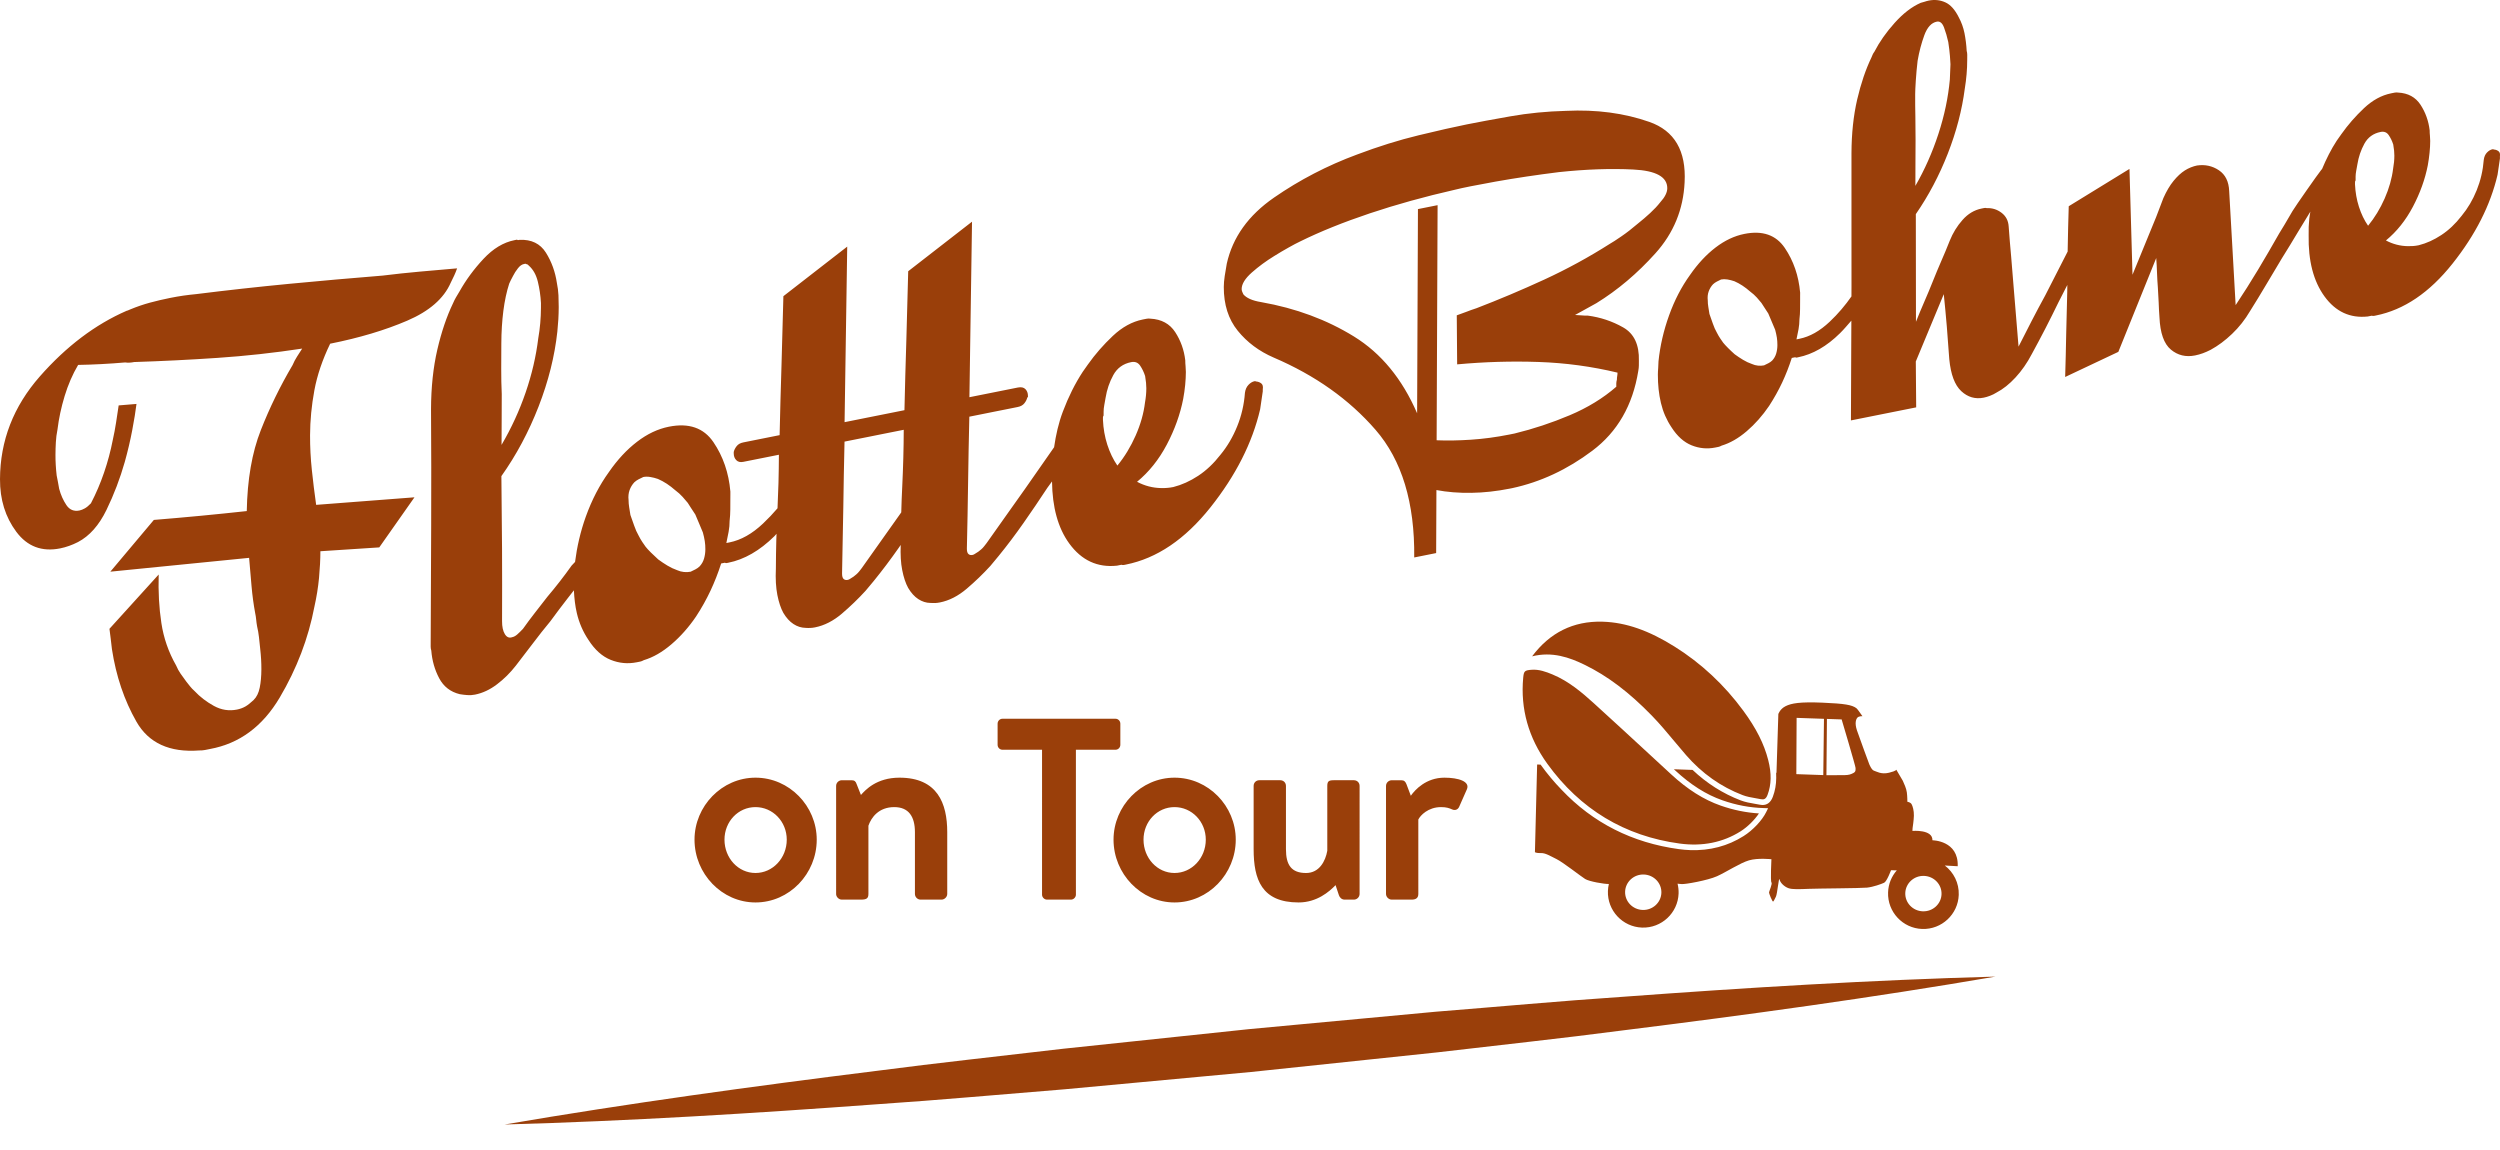
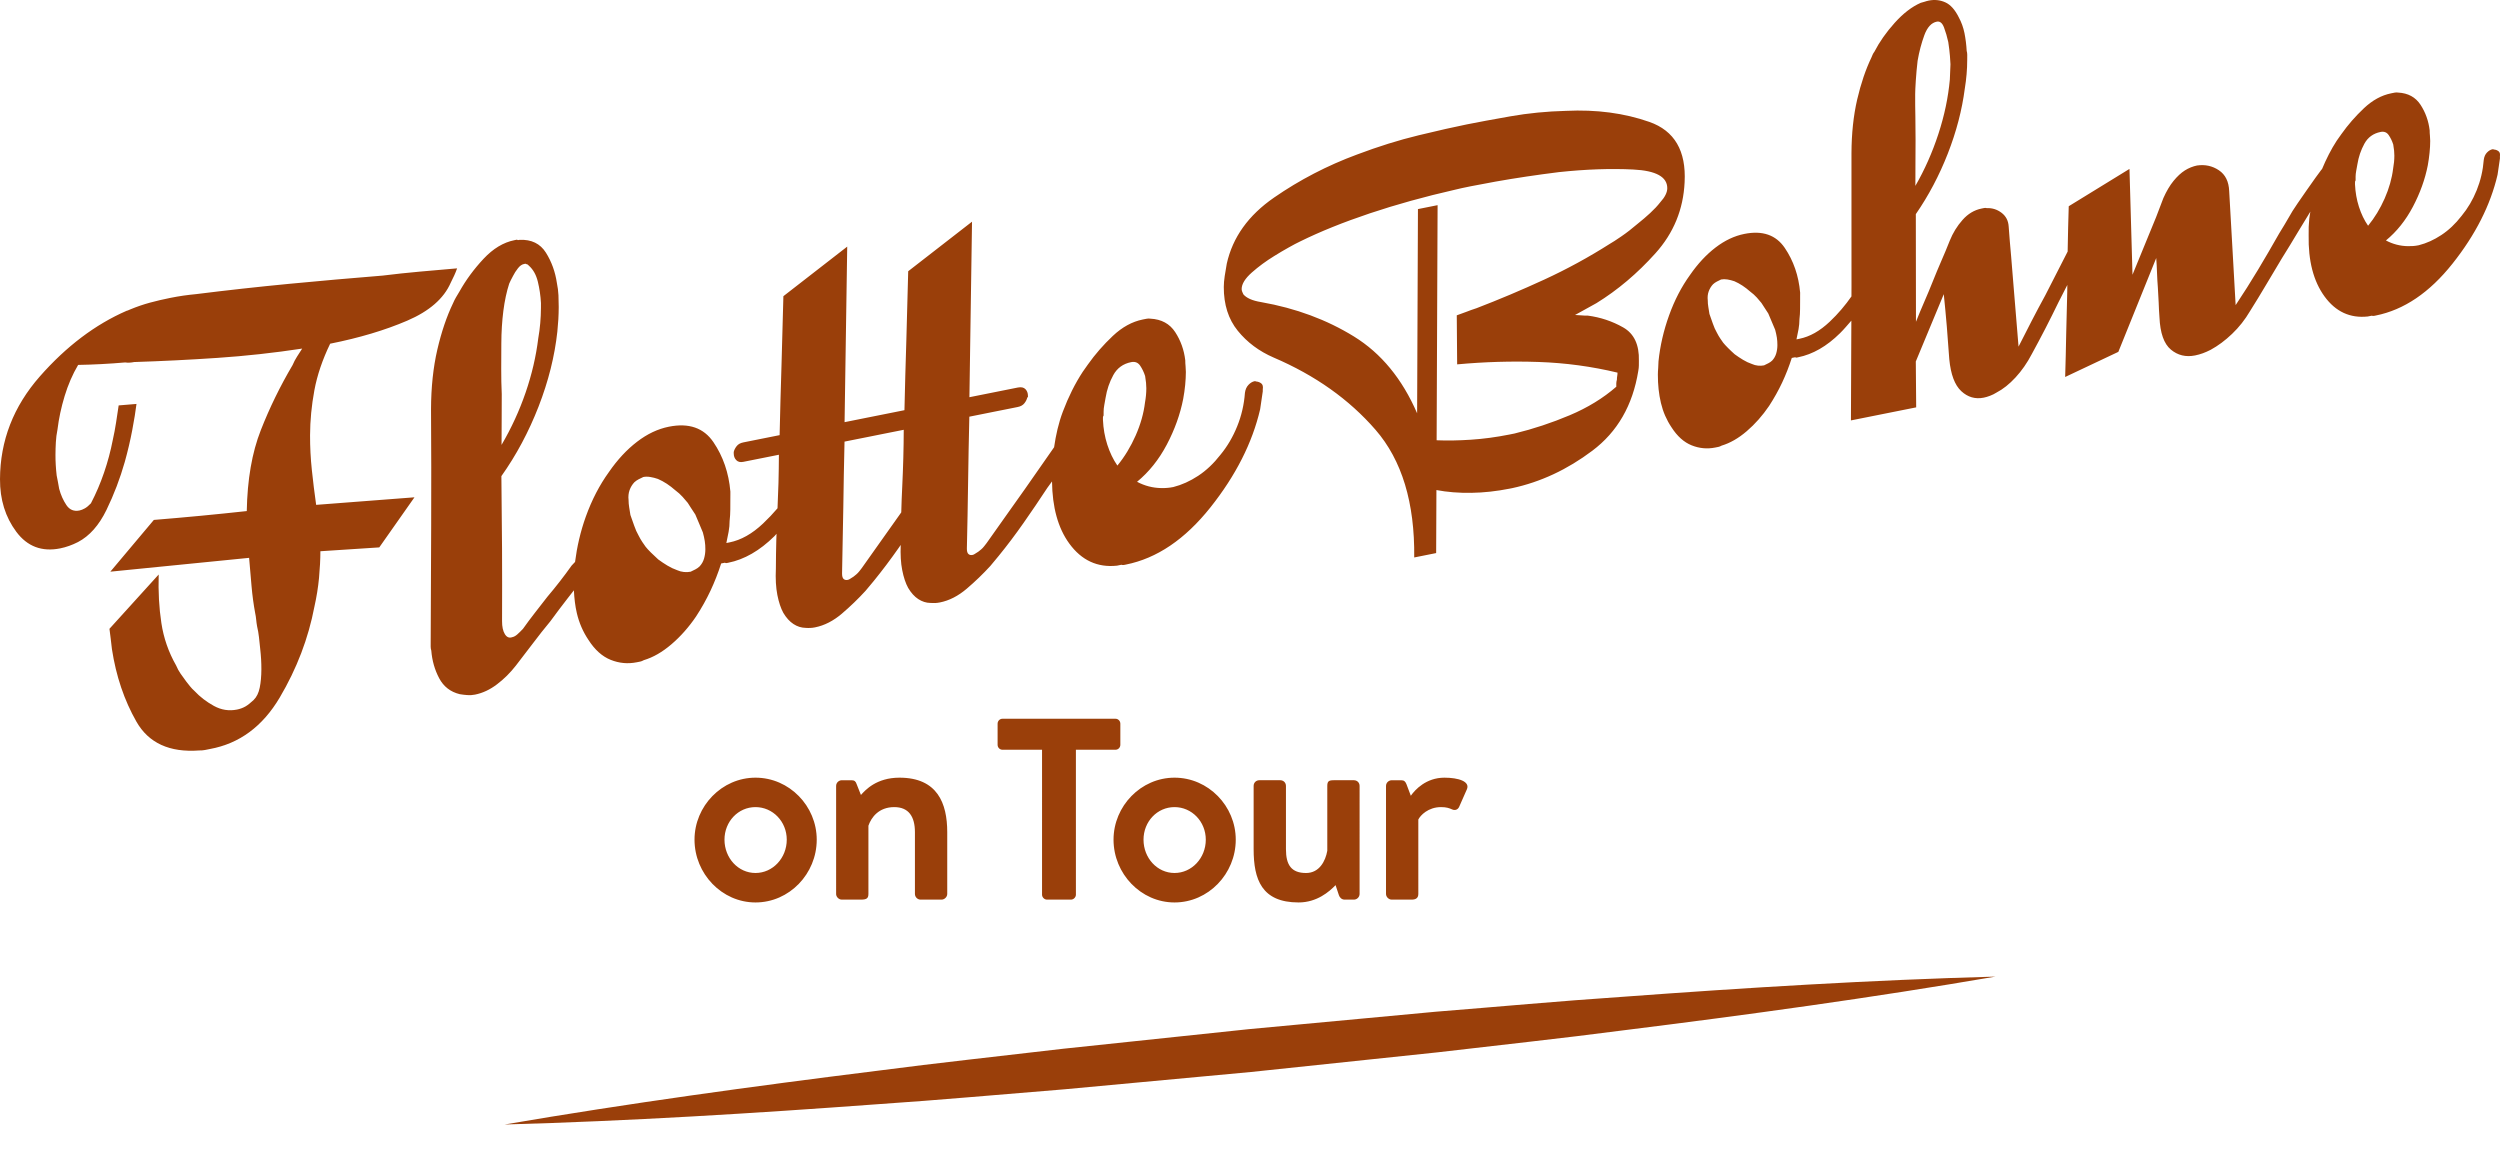
<svg xmlns="http://www.w3.org/2000/svg" version="1.2" baseProfile="tiny" id="Ebene_1" x="0px" y="0px" width="283.46px" height="130.39px" viewBox="0 0 283.46 130.39" xml:space="preserve">
  <g>
    <g>
      <path fill="#9A3F0A" d="M183.921,113.026c-7.052,0.473-14.098,1.127-21.146,1.689l-21.137,1.971l-21.125,2.229    c-7.037,0.831-14.078,1.581-21.113,2.503c-14.075,1.755-28.142,3.68-42.189,6.083c14.125-0.391,28.232-1.262,42.334-2.303    c7.052-0.472,14.098-1.123,21.146-1.688l21.136-1.962l21.126-2.225c7.039-0.832,14.082-1.574,21.115-2.5    c14.073-1.754,28.14-3.68,42.189-6.092C212.13,111.118,198.023,111.985,183.921,113.026" />
      <path fill="#9A3F0A" d="M51.5,31.239c0.121-0.26,0.229-0.529,0.328-0.812c-1.395,0.12-2.803,0.244-4.222,0.37    c-1.42,0.127-2.827,0.278-4.222,0.451c-3.513,0.283-7.036,0.594-10.574,0.932c-3.536,0.34-7.063,0.729-10.574,1.169    c-0.482,0.045-0.964,0.102-1.444,0.17c-0.48,0.07-0.986,0.157-1.516,0.264c-0.771,0.154-1.529,0.332-2.274,0.533    c-0.747,0.204-1.482,0.455-2.205,0.755c-0.046,0.009-0.106,0.036-0.18,0.075c-0.073,0.042-0.157,0.072-0.253,0.091    c-3.567,1.552-6.848,4.033-9.844,7.439C1.524,46.083,0.017,49.968,0,54.329c-0.011,2.312,0.607,4.301,1.85,5.968    c1.244,1.667,2.9,2.294,4.971,1.881c0.336-0.067,0.675-0.162,1.011-0.282c0.336-0.118,0.676-0.265,1.012-0.437    c1.301-0.681,2.377-1.894,3.226-3.637c0.85-1.747,1.541-3.563,2.08-5.456c0.34-1.223,0.622-2.421,0.844-3.595    c0.222-1.172,0.382-2.163,0.481-2.971l-2.021,0.168c-0.101,0.649-0.197,1.299-0.295,1.95c-0.1,0.649-0.223,1.303-0.371,1.963    c-0.245,1.257-0.574,2.49-0.989,3.701c-0.414,1.212-0.909,2.375-1.491,3.488c-0.243,0.259-0.474,0.449-0.688,0.57    c-0.219,0.123-0.423,0.204-0.614,0.243c-0.628,0.124-1.119-0.08-1.477-0.612c-0.357-0.53-0.633-1.146-0.821-1.844    c-0.049-0.253-0.097-0.518-0.143-0.797c-0.047-0.28-0.095-0.521-0.141-0.722c-0.047-0.408-0.082-0.81-0.104-1.198    c-0.023-0.391-0.033-0.768-0.031-1.136c0.002-0.473,0.015-0.947,0.043-1.426c0.024-0.478,0.087-0.962,0.186-1.453    c0.15-1.239,0.418-2.498,0.809-3.786c0.391-1.284,0.899-2.462,1.531-3.533c0.866-0.015,1.743-0.046,2.632-0.093    c0.891-0.046,1.793-0.109,2.706-0.188c0.145,0.024,0.302,0.033,0.471,0.024c0.167-0.006,0.349-0.029,0.541-0.069    c3.127-0.099,6.277-0.256,9.451-0.471c3.178-0.214,6.378-0.564,9.602-1.054c-0.194,0.304-0.388,0.605-0.58,0.904    c-0.194,0.302-0.364,0.624-0.509,0.968c-1.405,2.382-2.607,4.839-3.601,7.375c-0.998,2.537-1.529,5.595-1.593,9.176    c-1.729,0.189-3.477,0.367-5.231,0.535c-1.757,0.167-3.525,0.323-5.304,0.468l-4.933,5.868l15.734-1.568    c0.093,1.083,0.186,2.155,0.276,3.211c0.092,1.059,0.232,2.094,0.421,3.105c0.045,0.201,0.081,0.429,0.104,0.687    c0.024,0.259,0.059,0.515,0.105,0.768c0.096,0.402,0.164,0.807,0.211,1.216c0.046,0.414,0.091,0.85,0.139,1.312    c0.047,0.41,0.081,0.812,0.104,1.201s0.031,0.768,0.031,1.136c-0.003,0.787-0.065,1.483-0.188,2.083    c-0.123,0.604-0.354,1.07-0.691,1.398c-0.144,0.135-0.302,0.271-0.47,0.41c-0.171,0.14-0.328,0.249-0.472,0.33    c-0.145,0.082-0.301,0.152-0.468,0.213c-0.171,0.059-0.327,0.103-0.472,0.131c-0.914,0.184-1.793,0.045-2.631-0.418    c-0.84-0.463-1.573-1.025-2.192-1.688c-0.194-0.172-0.36-0.348-0.505-0.529c-0.142-0.182-0.285-0.363-0.431-0.545    c-0.238-0.318-0.455-0.617-0.645-0.895c-0.192-0.275-0.359-0.584-0.502-0.924c-0.86-1.508-1.418-3.114-1.674-4.823    c-0.26-1.704-0.359-3.536-0.303-5.491l-5.582,6.157c0.048,0.356,0.093,0.728,0.141,1.112c0.045,0.385,0.093,0.782,0.14,1.193    c0.468,3.057,1.395,5.799,2.778,8.225c1.386,2.428,3.763,3.514,7.13,3.262c0.24,0.004,0.458-0.014,0.649-0.053    s0.386-0.076,0.577-0.115c3.322-0.612,5.95-2.553,7.89-5.828c1.937-3.275,3.249-6.713,3.936-10.316    c0.246-1.098,0.42-2.182,0.521-3.252c0.099-1.069,0.152-2.077,0.155-3.023l6.676-0.436l3.991-5.679l-11.148,0.856    c-0.188-1.328-0.351-2.647-0.488-3.957c-0.139-1.312-0.206-2.625-0.202-3.937c0.008-1.681,0.169-3.38,0.489-5.099    c0.32-1.718,0.919-3.476,1.79-5.28c3.322-0.664,6.234-1.534,8.742-2.613c2.506-1.077,4.146-2.508,4.924-4.292    C51.246,31.777,51.378,31.5,51.5,31.239 M128.765,49.383c-0.56,1.266-1.248,2.403-2.071,3.406    c-0.477-0.691-0.858-1.48-1.143-2.369c-0.286-0.889-0.452-1.827-0.494-2.815c0-0.104,0-0.199,0-0.277    c0.001-0.079,0.023-0.148,0.073-0.211c0-0.104,0.001-0.197,0.001-0.275c0-0.079,0.002-0.145,0.002-0.197    c0-0.209,0.025-0.449,0.076-0.725c0.047-0.271,0.098-0.543,0.146-0.817c0.148-0.922,0.44-1.779,0.877-2.577    c0.435-0.794,1.11-1.284,2.026-1.466c0.433-0.087,0.767,0.043,1.009,0.388c0.236,0.347,0.428,0.742,0.571,1.185    c0.045,0.254,0.08,0.51,0.105,0.768c0.022,0.259,0.034,0.465,0.032,0.623c0,0.264-0.013,0.528-0.038,0.795    c-0.025,0.269-0.063,0.537-0.111,0.811C129.678,46.866,129.322,48.119,128.765,49.383 M102.47,48.732    c-0.003,1.052-0.02,2.118-0.049,3.198c-0.029,1.083-0.069,2.155-0.12,3.214c-0.051,0.974-0.085,1.958-0.112,2.948    c-0.04,0.057-0.079,0.112-0.118,0.17c-0.728,1.037-1.451,2.061-2.178,3.072c-0.726,1.01-1.451,2.034-2.177,3.072    c-0.048,0.062-0.098,0.126-0.144,0.188c-0.052,0.062-0.1,0.125-0.147,0.187c-0.096,0.124-0.206,0.237-0.326,0.34    c-0.119,0.104-0.23,0.191-0.324,0.263c-0.146,0.08-0.267,0.159-0.36,0.229c-0.1,0.072-0.195,0.115-0.291,0.136    c-0.191,0.038-0.347,0.006-0.47-0.103c-0.12-0.108-0.18-0.319-0.177-0.635c0.057-2.478,0.104-4.968,0.141-7.469    c0.033-2.499,0.079-4.989,0.138-7.469c0.435-0.086,0.879-0.175,1.337-0.268c0.456-0.09,0.926-0.184,1.408-0.28    c0.479-0.098,0.948-0.19,1.408-0.283c0.455-0.09,0.902-0.181,1.335-0.266h0.001C101.658,48.895,102.084,48.809,102.47,48.732     M79.976,62.283c-0.001,0.368-0.051,0.72-0.149,1.054c-0.097,0.335-0.267,0.633-0.509,0.889c-0.144,0.135-0.301,0.247-0.468,0.331    c-0.17,0.086-0.353,0.176-0.544,0.266c-0.24,0.049-0.493,0.059-0.757,0.033c-0.267-0.027-0.518-0.094-0.758-0.201    c-0.383-0.135-0.755-0.309-1.116-0.527c-0.358-0.215-0.706-0.449-1.043-0.697c-0.285-0.257-0.561-0.517-0.826-0.78    c-0.263-0.262-0.467-0.482-0.608-0.665c-0.098-0.138-0.216-0.311-0.361-0.519c-0.142-0.208-0.285-0.454-0.429-0.741    c-0.192-0.328-0.356-0.702-0.5-1.12s-0.284-0.821-0.429-1.213c-0.048-0.307-0.093-0.599-0.141-0.878    c-0.046-0.28-0.068-0.551-0.068-0.814c-0.047-0.408-0.009-0.784,0.113-1.125c0.12-0.338,0.303-0.638,0.545-0.896    c0.146-0.133,0.3-0.243,0.47-0.33c0.169-0.085,0.351-0.175,0.542-0.265c0.242-0.049,0.506-0.049,0.795-0.001    s0.576,0.12,0.863,0.22c0.337,0.144,0.672,0.328,1.009,0.546c0.335,0.223,0.646,0.462,0.936,0.718    c0.333,0.249,0.621,0.506,0.86,0.774c0.242,0.268,0.431,0.492,0.577,0.673c0.095,0.138,0.214,0.325,0.356,0.558    c0.144,0.233,0.312,0.488,0.503,0.766c0.144,0.34,0.284,0.678,0.43,1.016c0.142,0.34,0.284,0.678,0.426,1.018    c0.096,0.349,0.167,0.675,0.215,0.98C79.956,61.659,79.98,61.969,79.976,62.283 M56.891,44.691    c-0.044-0.937-0.062-1.89-0.06-2.863c0.003-0.971,0.006-1.93,0.012-2.876c0.004-1.312,0.083-2.549,0.23-3.708    c0.15-1.158,0.372-2.187,0.662-3.084c0.051-0.115,0.11-0.245,0.183-0.391c0.071-0.146,0.158-0.308,0.254-0.485    c0.146-0.292,0.326-0.578,0.547-0.856c0.217-0.281,0.445-0.444,0.687-0.492c0.048-0.009,0.096-0.02,0.144-0.03    c0.048-0.009,0.096,0.009,0.144,0.051c0.048-0.011,0.096,0.007,0.146,0.049c0.045,0.043,0.095,0.087,0.141,0.129    c0.479,0.429,0.814,1.032,1.003,1.808c0.188,0.777,0.307,1.58,0.352,2.411c0,0.106,0,0.196-0.001,0.275c0,0.08,0,0.171,0,0.277    c-0.003,0.578-0.03,1.162-0.081,1.747c-0.05,0.589-0.126,1.155-0.223,1.7c-0.249,2.045-0.727,4.096-1.433,6.152    c-0.706,2.058-1.616,4.036-2.731,5.939c0.007-0.946,0.01-1.903,0.014-2.876C56.882,46.597,56.888,45.637,56.891,44.691     M140.276,48.341c-0.484,1.2-1.114,2.272-1.888,3.213c-0.775,0.996-1.619,1.796-2.535,2.397c-0.916,0.603-1.857,1.028-2.819,1.272    c-0.241,0.048-0.467,0.081-0.686,0.096c-0.219,0.02-0.446,0.026-0.686,0.021c-0.482-0.009-0.949-0.072-1.407-0.191    c-0.457-0.118-0.899-0.293-1.331-0.521c1.35-1.111,2.475-2.516,3.373-4.217c0.895-1.702,1.516-3.427,1.858-5.176    c0.101-0.543,0.174-1.07,0.225-1.581c0.048-0.507,0.076-1,0.079-1.471c0-0.211-0.012-0.433-0.034-0.665    c-0.024-0.23-0.034-0.452-0.033-0.662c-0.139-1.181-0.521-2.245-1.142-3.198c-0.621-0.952-1.558-1.461-2.806-1.527    c-0.146-0.021-0.289-0.019-0.435,0.009c-0.144,0.027-0.289,0.057-0.434,0.085c-1.202,0.241-2.336,0.862-3.397,1.861    c-1.062,1-2.005,2.08-2.828,3.242c-0.099,0.125-0.193,0.263-0.29,0.413c-0.098,0.151-0.195,0.288-0.291,0.412    c-0.871,1.331-1.622,2.833-2.253,4.507c-0.493,1.302-0.797,2.663-0.997,4.05c-0.386,0.552-0.776,1.113-1.155,1.655    c-0.702,1.007-1.416,2.029-2.14,3.066c-0.728,1.037-1.453,2.061-2.18,3.073c-0.726,1.011-1.451,2.037-2.176,3.074    c-0.051,0.061-0.099,0.124-0.145,0.186c-0.05,0.062-0.098,0.125-0.146,0.187c-0.096,0.125-0.206,0.238-0.326,0.341    c-0.121,0.103-0.23,0.191-0.326,0.262c-0.144,0.081-0.264,0.159-0.362,0.229c-0.096,0.072-0.193,0.118-0.287,0.136    c-0.194,0.039-0.351,0.006-0.47-0.102c-0.12-0.107-0.182-0.318-0.177-0.634c0.057-2.478,0.104-4.968,0.138-7.469    c0.034-2.499,0.081-4.989,0.141-7.469c0.434-0.087,0.877-0.175,1.335-0.267c0.458-0.093,0.926-0.186,1.406-0.283    c0.482-0.096,0.952-0.19,1.41-0.28c0.456-0.091,0.902-0.181,1.335-0.268c0.336-0.067,0.589-0.208,0.76-0.428    c0.169-0.216,0.278-0.436,0.326-0.656c0.048-0.009,0.073-0.027,0.073-0.054v-0.118c0.003-0.316-0.094-0.572-0.285-0.769    c-0.192-0.198-0.479-0.259-0.864-0.183c-0.917,0.184-1.818,0.363-2.707,0.542c-0.892,0.18-1.819,0.362-2.78,0.555l0.296-19.902    l-7.236,5.619c-0.059,2.584-0.129,5.198-0.211,7.837c-0.083,2.643-0.157,5.281-0.215,7.918c-0.425,0.085-0.863,0.172-1.299,0.26    h-0.001c-0.915,0.181-1.818,0.362-2.707,0.541c-0.006,0-0.013,0.001-0.016,0.003c-0.031,0.006-0.062,0.012-0.094,0.018    c-0.86,0.172-1.747,0.35-2.672,0.536l0.3-19.905l-7.237,5.621c-0.06,2.583-0.132,5.196-0.214,7.839    c-0.082,2.641-0.157,5.279-0.214,7.917c-0.674,0.134-1.359,0.272-2.057,0.41c-0.7,0.141-1.384,0.278-2.059,0.413    c-0.337,0.067-0.59,0.209-0.758,0.427c-0.17,0.218-0.279,0.437-0.329,0.657c0,0.051,0,0.105,0,0.157    c0,0.314,0.093,0.572,0.286,0.769c0.19,0.198,0.455,0.264,0.792,0.196c0.675-0.135,1.361-0.271,2.059-0.41    s1.359-0.274,1.984-0.396c-0.003,1.05-0.021,2.118-0.048,3.198c-0.026,0.967-0.065,1.922-0.109,2.872    c-0.501,0.588-1.046,1.166-1.642,1.73c-1.231,1.166-2.499,1.876-3.797,2.137c-0.049,0.009-0.108,0.022-0.181,0.036    c-0.072,0.015-0.133,0.027-0.181,0.036c0.097-0.44,0.184-0.863,0.257-1.272c0.076-0.409,0.112-0.821,0.114-1.244    c0.049-0.429,0.074-0.853,0.077-1.275c0.002-0.42,0.005-0.814,0.005-1.182c0-0.157,0-0.301,0.003-0.433c0-0.13,0-0.277,0-0.434    c-0.183-2.114-0.823-3.98-1.925-5.6c-1.1-1.616-2.78-2.2-5.043-1.748c-1.251,0.25-2.456,0.819-3.612,1.708    c-1.158,0.886-2.223,2.031-3.19,3.432c-1.064,1.472-1.937,3.157-2.619,5.05c-0.612,1.708-1.003,3.429-1.224,5.163    c-0.007,0.001-0.017,0.007-0.022,0.007c-0.05,0.063-0.109,0.127-0.182,0.193c-0.071,0.067-0.133,0.133-0.183,0.194    c-0.434,0.614-0.883,1.214-1.341,1.804c-0.458,0.591-0.931,1.17-1.413,1.74c-0.484,0.622-0.954,1.227-1.415,1.818    c-0.461,0.59-0.907,1.191-1.343,1.805c-0.24,0.257-0.459,0.471-0.652,0.641s-0.386,0.273-0.576,0.312    c-0.338,0.119-0.613,0.006-0.829-0.346c-0.215-0.351-0.321-0.842-0.318-1.473c0.011-2.731,0.011-5.476-0.002-8.228    c-0.015-2.754-0.039-5.492-0.074-8.214c1.692-2.385,3.098-5.016,4.217-7.891c1.116-2.873,1.826-5.706,2.128-8.497    c0.05-0.482,0.087-0.949,0.114-1.401c0.026-0.45,0.038-0.913,0.041-1.386c0-0.419-0.009-0.863-0.029-1.333    c-0.024-0.467-0.081-0.928-0.177-1.381c-0.186-1.275-0.602-2.426-1.247-3.451c-0.645-1.025-1.642-1.51-2.988-1.452    c-0.049,0.011-0.096,0.02-0.144,0.029c-0.049,0.012-0.099-0.006-0.144-0.05c-0.051,0.011-0.099,0.02-0.146,0.029    c-0.049,0.01-0.097,0.02-0.145,0.03c-1.251,0.249-2.422,0.956-3.508,2.118c-1.087,1.163-1.993,2.394-2.721,3.695    c-0.146,0.238-0.28,0.462-0.399,0.669c-0.123,0.209-0.232,0.429-0.328,0.655c-0.728,1.512-1.324,3.273-1.79,5.281    c-0.464,2.01-0.703,4.249-0.712,6.716c0.028,4.404,0.036,8.813,0.017,13.226c-0.019,4.415-0.038,8.827-0.056,13.24    c0,0.157-0.001,0.316-0.001,0.473c0,0.159,0.021,0.311,0.07,0.459c0.09,1.137,0.389,2.182,0.889,3.129    c0.501,0.951,1.279,1.557,2.337,1.816c0.288,0.049,0.578,0.082,0.865,0.104c0.289,0.021,0.578,0.002,0.866-0.055    c0.867-0.173,1.699-0.562,2.493-1.168c0.798-0.605,1.508-1.311,2.139-2.121c0.677-0.869,1.327-1.723,1.958-2.556    c0.628-0.835,1.28-1.661,1.959-2.478c0.627-0.861,1.268-1.713,1.921-2.551c0.253-0.323,0.492-0.635,0.741-0.951    c0.048,0.9,0.141,1.773,0.335,2.587c0.259,1.103,0.7,2.118,1.323,3.044c0.715,1.116,1.553,1.867,2.514,2.252    c0.961,0.387,1.945,0.478,2.957,0.275c0.144-0.028,0.275-0.055,0.398-0.079c0.118-0.024,0.251-0.077,0.395-0.159    c1.062-0.316,2.107-0.918,3.147-1.809c1.037-0.889,1.968-1.941,2.791-3.156c0.629-0.964,1.173-1.941,1.636-2.926    c0.459-0.984,0.863-2.009,1.203-3.075c0.098-0.02,0.169-0.035,0.217-0.043c0.047-0.009,0.12-0.022,0.217-0.043    c0.047,0.043,0.106,0.057,0.179,0.042c0.074-0.014,0.132-0.025,0.183-0.036c1.827-0.363,3.576-1.369,5.243-3.015    c0.087-0.087,0.153-0.18,0.239-0.267c-0.007,0.219-0.02,0.436-0.025,0.656c-0.028,1.083-0.045,2.174-0.049,3.278    c-0.054,1.166,0.003,2.166,0.167,3c0.165,0.833,0.391,1.508,0.677,2.029c0.335,0.562,0.719,0.985,1.149,1.266    c0.431,0.283,0.889,0.426,1.369,0.436c0.191,0.014,0.373,0.018,0.54,0.009c0.169-0.007,0.349-0.028,0.542-0.067    c1.06-0.213,2.071-0.729,3.038-1.553c0.964-0.822,1.855-1.684,2.679-2.584c0.146-0.186,0.302-0.375,0.473-0.566    c0.168-0.19,0.325-0.379,0.47-0.564c0.967-1.191,1.91-2.442,2.828-3.755c0.075-0.108,0.145-0.217,0.221-0.323    c-0.041,1.095,0.01,2.05,0.169,2.844c0.163,0.833,0.389,1.51,0.677,2.03c0.332,0.562,0.715,0.986,1.147,1.267    c0.433,0.281,0.889,0.428,1.369,0.436c0.191,0.014,0.371,0.018,0.542,0.01c0.167-0.006,0.347-0.031,0.542-0.068    c1.058-0.211,2.069-0.73,3.036-1.553c0.965-0.822,1.857-1.683,2.68-2.582c0.145-0.187,0.303-0.375,0.471-0.567    c0.169-0.191,0.326-0.38,0.47-0.567c0.97-1.188,1.912-2.441,2.831-3.753s1.813-2.634,2.687-3.964    c0.186-0.237,0.357-0.488,0.534-0.735c0.034,2.912,0.67,5.278,1.962,7.048c1.389,1.902,3.188,2.738,5.402,2.504    c0.094-0.02,0.191-0.039,0.289-0.059c0.097-0.02,0.167-0.033,0.215-0.043c0.096,0.033,0.191,0.042,0.289,0.021    c0.098-0.018,0.169-0.033,0.217-0.042c3.514-0.702,6.707-2.864,9.587-6.484c2.876-3.618,4.756-7.33,5.637-11.126    c0.05-0.325,0.101-0.663,0.149-1.015c0.05-0.352,0.101-0.689,0.149-1.013v-0.12c0-0.025,0.002-0.064,0.002-0.118    c0.049-0.325-0.011-0.547-0.18-0.672c-0.167-0.124-0.349-0.193-0.541-0.207c-0.096-0.033-0.168-0.046-0.216-0.036    c-0.242,0.048-0.47,0.186-0.686,0.411c-0.218,0.229-0.353,0.531-0.402,0.909C141.057,45.878,140.763,47.143,140.276,48.341     M188.252,22.928c-0.308,0.396-0.69,0.807-1.149,1.23c-0.461,0.425-0.932,0.828-1.413,1.209c-0.655,0.561-1.278,1.043-1.87,1.446    c-0.59,0.404-1.015,0.681-1.278,0.826c-2.406,1.53-4.885,2.882-7.44,4.059c-2.557,1.178-5.124,2.263-7.701,3.252    c-0.393,0.126-0.775,0.262-1.146,0.409c-0.371,0.145-0.733,0.277-1.082,0.395l0.044,5.56c3.098-0.285,6.171-0.377,9.224-0.272    c3.052,0.103,6.039,0.507,8.958,1.209c0,0.143-0.012,0.277-0.035,0.4c-0.024,0.124-0.033,0.256-0.033,0.398    c-0.045,0.152-0.065,0.289-0.069,0.409c0,0.117,0,0.25,0,0.392c-1.488,1.296-3.247,2.375-5.279,3.232    c-2.032,0.859-4.118,1.549-6.255,2.071c-0.09,0.018-0.188,0.038-0.297,0.059c-0.107,0.022-0.206,0.042-0.293,0.06    c-1.484,0.296-2.937,0.491-4.352,0.584c-1.421,0.094-2.717,0.115-3.895,0.064L163,23.262l-2.228,0.446l-0.094,23.152    c-1.687-3.898-4.072-6.802-7.161-8.707c-3.089-1.905-6.594-3.206-10.514-3.897c-0.525-0.085-0.95-0.205-1.276-0.353    c-0.326-0.148-0.578-0.323-0.748-0.528c-0.045-0.085-0.089-0.184-0.132-0.295c-0.042-0.111-0.064-0.211-0.064-0.308    c0.005-0.572,0.388-1.194,1.153-1.872c0.767-0.678,1.608-1.296,2.527-1.862c0.565-0.352,1.113-0.675,1.641-0.97    c0.523-0.295,0.961-0.525,1.31-0.691c2.272-1.119,4.903-2.18,7.896-3.185c2.99-1.001,6.211-1.895,9.658-2.68    c0.829-0.211,2.368-0.519,4.615-0.923c2.248-0.399,4.638-0.757,7.169-1.073c3.053-0.325,5.866-0.424,8.439-0.295    c2.571,0.127,3.856,0.835,3.851,2.121c-0.001,0.239-0.067,0.491-0.199,0.754C188.713,22.361,188.515,22.639,188.252,22.928     M187.704,28.715c2.059-2.291,3.16-4.974,3.304-8.05c0.188-3.56-1.144-5.842-3.995-6.842c-2.853-1.001-6.001-1.418-9.446-1.254    c-2.182,0.055-4.286,0.262-6.315,0.62c-2.029,0.357-3.677,0.663-4.942,0.916c-1.397,0.28-3.219,0.693-5.467,1.236    c-2.249,0.544-4.573,1.271-6.977,2.179c-3.364,1.244-6.498,2.869-9.407,4.88c-2.91,2.009-4.697,4.506-5.363,7.496    c-0.091,0.496-0.167,0.962-0.234,1.404s-0.102,0.854-0.104,1.236c-0.007,1.999,0.521,3.656,1.583,4.965    c1.062,1.312,2.421,2.327,4.077,3.042c4.702,2.013,8.55,4.741,11.544,8.188c2.995,3.448,4.457,8.274,4.388,14.476l2.487-0.498    l0.03-7.146c1.22,0.233,2.539,0.337,3.956,0.316c1.418-0.02,2.869-0.181,4.353-0.476c0.043-0.009,0.087-0.018,0.132-0.027    c0.043-0.009,0.086-0.017,0.131-0.025c3.229-0.693,6.265-2.108,9.109-4.249c2.845-2.139,4.578-5.151,5.206-9.038    c0.044-0.247,0.066-0.452,0.066-0.621c0.003-0.166,0.003-0.344,0.003-0.534c0.051-1.82-0.542-3.083-1.784-3.788    c-1.239-0.703-2.578-1.149-4.017-1.338c-0.26,0.006-0.512-0.004-0.751-0.028c-0.241-0.022-0.47-0.038-0.687-0.041    c0.394-0.221,0.797-0.446,1.212-0.67c0.414-0.228,0.82-0.449,1.214-0.672C183.413,32.892,185.645,31.007,187.704,28.715     M270.381,22.509c-0.508,1.149-1.133,2.179-1.878,3.087c-0.435-0.625-0.778-1.342-1.037-2.149    c-0.259-0.804-0.407-1.655-0.447-2.552c0-0.094,0.003-0.179,0.003-0.25c0-0.072,0.021-0.135,0.065-0.192c0-0.094,0-0.178,0-0.251    c0-0.072,0-0.13,0-0.176c0-0.19,0.024-0.41,0.069-0.657c0.043-0.245,0.088-0.492,0.134-0.741c0.132-0.835,0.398-1.616,0.794-2.337    c0.395-0.72,1.005-1.164,1.837-1.331c0.394-0.078,0.698,0.039,0.915,0.354c0.217,0.314,0.389,0.67,0.518,1.074    c0.043,0.229,0.073,0.461,0.098,0.696c0.019,0.233,0.029,0.421,0.028,0.563c0,0.239-0.013,0.48-0.035,0.723    c-0.023,0.244-0.057,0.486-0.102,0.733C271.207,20.227,270.887,21.361,270.381,22.509 M217.173,21.075    c0.003-0.856,0.006-1.726,0.009-2.608c0.005-0.88,0.009-1.75,0.012-2.608c0.003-0.856-0.004-1.724-0.021-2.601    c-0.021-0.875-0.027-1.745-0.022-2.601c0-0.288,0.025-0.79,0.07-1.515c0.046-0.723,0.115-1.474,0.206-2.253    c0.177-1.036,0.435-2.002,0.764-2.903c0.332-0.898,0.802-1.41,1.413-1.531c0.349-0.071,0.622,0.151,0.816,0.658    c0.191,0.509,0.354,1.06,0.483,1.654c0.086,0.552,0.148,1.076,0.188,1.567c0.041,0.492,0.063,0.81,0.062,0.952    c-0.001,0.287-0.015,0.575-0.036,0.865c-0.023,0.289-0.034,0.578-0.035,0.864c-0.185,2.035-0.618,4.097-1.303,6.187    C219.095,17.289,218.227,19.247,217.173,21.075 M201.528,39.125c0,0.333-0.046,0.652-0.135,0.956    c-0.088,0.302-0.242,0.572-0.461,0.805c-0.132,0.123-0.273,0.223-0.428,0.299c-0.152,0.078-0.317,0.16-0.489,0.241    c-0.22,0.045-0.449,0.054-0.688,0.03c-0.238-0.024-0.469-0.084-0.684-0.184c-0.351-0.118-0.688-0.278-1.015-0.476    c-0.326-0.196-0.641-0.407-0.946-0.631c-0.26-0.235-0.512-0.468-0.748-0.707c-0.239-0.239-0.422-0.44-0.554-0.603    c-0.087-0.125-0.196-0.284-0.325-0.471c-0.13-0.188-0.26-0.412-0.391-0.67c-0.173-0.299-0.324-0.639-0.453-1.018    c-0.129-0.379-0.259-0.746-0.388-1.102c-0.043-0.277-0.087-0.542-0.127-0.794c-0.043-0.253-0.064-0.499-0.062-0.738    c-0.041-0.371-0.008-0.712,0.103-1.019c0.111-0.309,0.274-0.58,0.494-0.813c0.132-0.121,0.272-0.221,0.427-0.301    c0.151-0.076,0.315-0.157,0.489-0.241c0.22-0.042,0.459-0.042,0.722-0.001c0.262,0.045,0.521,0.111,0.784,0.201    c0.304,0.13,0.607,0.296,0.912,0.495c0.306,0.202,0.587,0.42,0.849,0.652c0.304,0.225,0.564,0.459,0.783,0.701    c0.215,0.242,0.389,0.446,0.519,0.61c0.089,0.125,0.196,0.295,0.328,0.506c0.129,0.212,0.278,0.444,0.452,0.696    c0.132,0.307,0.26,0.614,0.389,0.92c0.132,0.307,0.261,0.617,0.39,0.923c0.085,0.316,0.15,0.61,0.194,0.889    C201.511,38.557,201.528,38.839,201.528,39.125 M283.449,17.754c0.045-0.294-0.009-0.498-0.16-0.609    c-0.153-0.114-0.315-0.175-0.489-0.188c-0.088-0.03-0.153-0.041-0.197-0.033c-0.217,0.045-0.425,0.169-0.622,0.375    c-0.198,0.207-0.317,0.48-0.362,0.823c-0.093,1.209-0.361,2.357-0.8,3.445c-0.439,1.088-1.011,2.058-1.715,2.911    c-0.7,0.904-1.466,1.627-2.298,2.173c-0.829,0.549-1.683,0.934-2.554,1.154c-0.222,0.045-0.427,0.075-0.622,0.09    c-0.198,0.015-0.404,0.019-0.623,0.016c-0.437-0.007-0.861-0.064-1.274-0.173c-0.413-0.106-0.817-0.265-1.208-0.473    c1.226-1.005,2.243-2.281,3.058-3.823c0.812-1.543,1.377-3.107,1.688-4.692c0.089-0.494,0.156-0.973,0.201-1.434    c0.048-0.461,0.071-0.907,0.073-1.336c0-0.188-0.011-0.389-0.031-0.6c-0.021-0.209-0.032-0.41-0.03-0.602    c-0.126-1.067-0.473-2.034-1.036-2.898c-0.562-0.86-1.412-1.325-2.544-1.383c-0.132-0.021-0.263-0.02-0.392,0.007    c-0.132,0.025-0.264,0.052-0.393,0.078c-1.092,0.218-2.12,0.781-3.084,1.687c-0.962,0.907-1.818,1.888-2.562,2.94    c-0.089,0.114-0.176,0.238-0.264,0.374c-0.089,0.136-0.177,0.26-0.264,0.374c-0.638,0.973-1.187,2.074-1.681,3.252    c-0.006-0.001-0.012-0.016-0.018-0.015c-0.518,0.654-2.999,4.211-3.305,4.724c-0.308,0.515-0.616,1.04-0.923,1.576    c-0.089,0.16-0.188,0.323-0.298,0.488c-0.111,0.166-0.208,0.328-0.297,0.488c-0.79,1.396-1.592,2.77-2.403,4.123    c-0.813,1.352-1.658,2.687-2.535,4.005c-0.122-2.164-0.245-4.319-0.364-6.46c-0.123-2.142-0.246-4.295-0.367-6.459    c-0.04-1.088-0.43-1.878-1.169-2.374c-0.739-0.494-1.566-0.673-2.483-0.539c-0.218,0.043-0.446,0.114-0.686,0.208    c-0.243,0.097-0.471,0.214-0.69,0.352c-0.436,0.278-0.863,0.674-1.279,1.184c-0.419,0.512-0.802,1.16-1.153,1.945    c-0.264,0.718-0.541,1.439-0.826,2.164c-0.286,0.724-0.584,1.45-0.893,2.177c-0.31,0.729-0.605,1.453-0.892,2.177    c-0.289,0.725-0.585,1.449-0.892,2.178l-0.343-11.998l-6.887,4.232c-0.052,1.628-0.09,3.243-0.118,4.843    c-0.002,0.097-0.002,0.196-0.004,0.293c-0.349,0.682-0.694,1.363-1.052,2.059c-0.506,0.981-1.001,1.95-1.484,2.903    c-0.526,0.962-1.045,1.935-1.551,2.915c-0.505,0.981-0.999,1.95-1.482,2.905c-0.082-1.127-0.177-2.263-0.28-3.409    c-0.104-1.145-0.197-2.281-0.281-3.406c-0.084-1.126-0.177-2.261-0.278-3.407c-0.106-1.145-0.2-2.281-0.281-3.408    c-0.042-0.657-0.312-1.173-0.812-1.55c-0.499-0.375-1.056-0.551-1.667-0.524c-0.087-0.03-0.186-0.034-0.293-0.013    c-0.11,0.024-0.206,0.042-0.295,0.058c-0.829,0.168-1.55,0.597-2.162,1.292c-0.617,0.691-1.099,1.48-1.452,2.358    c-0.307,0.777-0.625,1.543-0.957,2.297c-0.33,0.757-0.649,1.523-0.958,2.299c-0.309,0.776-0.627,1.542-0.958,2.297    c-0.329,0.757-0.649,1.522-0.958,2.299l-0.015-12.207c1.448-2.098,2.656-4.385,3.626-6.864c0.969-2.479,1.612-4.938,1.929-7.382    c0.089-0.541,0.156-1.078,0.201-1.612c0.046-0.531,0.071-1.085,0.071-1.657c0.003-0.19,0.003-0.368,0.003-0.534    c0-0.167-0.018-0.317-0.062-0.454c-0.04-0.706-0.124-1.378-0.251-2.019c-0.129-0.641-0.348-1.241-0.65-1.799    c-0.431-0.865-0.94-1.431-1.529-1.694c-0.586-0.262-1.209-0.33-1.861-0.199c-0.177,0.036-0.34,0.081-0.492,0.135    c-0.154,0.055-0.295,0.094-0.427,0.121c-1.006,0.44-1.988,1.196-2.952,2.267c-0.964,1.073-1.731,2.168-2.304,3.28    c-0.087,0.114-0.152,0.222-0.197,0.325c-0.043,0.106-0.09,0.208-0.132,0.313c-0.658,1.369-1.2,2.964-1.624,4.787    c-0.42,1.821-0.637,3.852-0.645,6.091c-0.011,2.526-0.011,5.048,0,7.568c0.012,2.521,0.012,5.045,0.002,7.568    c-0.002,0.364-0.004,0.729-0.005,1.091c-0.691,0.989-1.493,1.949-2.463,2.866c-1.117,1.057-2.265,1.702-3.442,1.938    c-0.045,0.009-0.099,0.02-0.164,0.032c-0.066,0.013-0.122,0.025-0.165,0.034c0.09-0.399,0.168-0.784,0.235-1.154    c0.065-0.37,0.1-0.745,0.103-1.128c0.045-0.389,0.069-0.773,0.069-1.155c0.003-0.381,0.004-0.739,0.006-1.073    c0-0.142,0-0.272,0-0.392c0.001-0.118,0.001-0.25,0.003-0.394c-0.168-1.917-0.75-3.611-1.745-5.078    c-0.998-1.467-2.523-1.995-4.573-1.585c-1.136,0.226-2.227,0.742-3.277,1.547s-2.015,1.842-2.892,3.111    c-0.965,1.336-1.757,2.863-2.374,4.581c-0.618,1.718-1.019,3.453-1.199,5.204c0,0.238-0.014,0.489-0.034,0.754    c-0.025,0.27-0.034,0.521-0.037,0.759c-0.005,1.144,0.11,2.215,0.347,3.214c0.236,1,0.635,1.922,1.2,2.76    c0.649,1.013,1.41,1.694,2.279,2.042c0.871,0.351,1.766,0.434,2.682,0.25c0.13-0.027,0.25-0.051,0.36-0.072    c0.108-0.022,0.228-0.069,0.359-0.144c0.961-0.288,1.913-0.833,2.853-1.64c0.941-0.807,1.783-1.76,2.532-2.861    c0.568-0.877,1.062-1.76,1.481-2.653s0.781-1.823,1.091-2.788c0.088-0.02,0.154-0.031,0.196-0.04    c0.043-0.008,0.109-0.021,0.195-0.039c0.044,0.039,0.1,0.051,0.165,0.039c0.064-0.014,0.118-0.024,0.163-0.035    c1.658-0.331,3.243-1.242,4.754-2.734c0.469-0.464,0.864-0.944,1.281-1.42c-0.006,1.247-0.01,2.492-0.017,3.738    c-0.009,2.526-0.021,5.049-0.031,7.575l7.398-1.48l-0.043-5.203l3.171-7.631c0.126,1.212,0.241,2.441,0.346,3.68    c0.102,1.241,0.194,2.473,0.278,3.692c0.168,1.729,0.62,2.937,1.357,3.622c0.738,0.686,1.588,0.931,2.549,0.739    c0.219-0.042,0.459-0.115,0.72-0.215c0.265-0.099,0.503-0.22,0.723-0.359c0.741-0.384,1.464-0.958,2.164-1.718    c0.7-0.757,1.316-1.642,1.844-2.652c0.526-0.962,1.044-1.935,1.55-2.917c0.503-0.98,0.999-1.973,1.485-2.975    c0.323-0.638,0.658-1.292,0.993-1.944c-0.003,0.251-0.006,0.498-0.009,0.75c-0.051,1.628-0.09,3.243-0.12,4.843    c-0.026,1.601-0.068,3.216-0.116,4.843l6.029-2.848l4.296-10.64c0.041,0.564,0.072,1.128,0.09,1.696    c0.02,0.569,0.051,1.109,0.093,1.624c0.041,0.563,0.07,1.128,0.093,1.697c0.019,0.565,0.048,1.131,0.09,1.694    c0.078,1.794,0.511,3.017,1.293,3.669c0.781,0.652,1.697,0.874,2.745,0.665c0.305-0.062,0.599-0.144,0.884-0.249    c0.283-0.103,0.578-0.233,0.885-0.391c0.831-0.452,1.641-1.052,2.428-1.806c0.79-0.753,1.468-1.613,2.039-2.586    c0.615-0.979,1.219-1.966,1.81-2.968c0.593-0.998,1.197-2.011,1.813-3.039c0.614-0.979,1.219-1.97,1.812-2.968    c0.459-0.773,0.931-1.537,1.401-2.3c-0.034,0.266-0.097,0.523-0.121,0.794c0,0.142-0.012,0.301-0.036,0.471    c-0.021,0.171-0.032,0.328-0.032,0.47c-0.002,0.144-0.002,0.299-0.002,0.464c-0.001,0.169-0.001,0.323-0.003,0.465    c-0.056,2.915,0.547,5.235,1.804,6.958c1.257,1.724,2.888,2.481,4.896,2.269c0.087-0.017,0.174-0.033,0.262-0.053    c0.088-0.016,0.154-0.03,0.196-0.037c0.087,0.03,0.173,0.036,0.262,0.018c0.088-0.017,0.151-0.032,0.196-0.039    c3.186-0.638,6.084-2.595,8.691-5.878c2.608-3.28,4.312-6.646,5.112-10.089c0.045-0.293,0.09-0.6,0.135-0.919    c0.043-0.318,0.089-0.625,0.134-0.92v-0.106C283.449,17.838,283.449,17.802,283.449,17.754" />
      <path fill="#9A3F0A" d="M157.151,101.357c0,0.352,0.323,0.646,0.645,0.646h2.256c0.439,0,0.763-0.147,0.763-0.646V92.92    c0.233-0.468,1.113-1.407,2.577-1.407c0.617,0,0.939,0.119,1.26,0.264c0.323,0.146,0.644,0.029,0.792-0.293l0.879-1.992    c0.38-0.879-0.938-1.316-2.551-1.316c-2.078,0-3.337,1.375-3.807,2.051l-0.498-1.32c-0.118-0.293-0.264-0.439-0.587-0.439h-1.084    c-0.321,0-0.645,0.264-0.645,0.645V101.357z M142.142,96.288c0,3.428,0.91,6.036,5.099,6.036c2.08,0,3.487-1.23,4.19-1.964    l0.38,1.144c0.087,0.264,0.323,0.499,0.644,0.499h1.056c0.352,0,0.645-0.294,0.645-0.646V89.11c0-0.381-0.293-0.645-0.645-0.645    h-2.285c-0.557,0-0.733,0.117-0.733,0.645v7.354c-0.204,1.174-0.907,2.52-2.402,2.52c-1.67,0-2.285-0.906-2.285-2.695V89.11    c0-0.381-0.293-0.645-0.645-0.645h-2.373c-0.354,0-0.646,0.264-0.646,0.645V96.288z M129.657,95.205    c0-2.05,1.551-3.692,3.515-3.692c1.963,0,3.546,1.643,3.546,3.692c0,2.079-1.583,3.778-3.546,3.778    C131.208,98.983,129.657,97.284,129.657,95.205 M126.257,95.205c0,3.867,3.106,7.119,6.914,7.119c3.84,0,6.943-3.252,6.943-7.119    c0-3.809-3.104-7.03-6.943-7.03C129.364,88.175,126.257,91.396,126.257,95.205 M118.151,101.444c0,0.293,0.265,0.559,0.557,0.559    h2.725c0.294,0,0.557-0.266,0.557-0.559V85.01h4.484c0.319,0,0.555-0.264,0.555-0.559v-2.399c0-0.294-0.235-0.559-0.555-0.559    h-12.805c-0.321,0-0.557,0.265-0.557,0.559v2.399c0,0.295,0.235,0.559,0.557,0.559h4.482V101.444z M94.801,101.357    c0,0.352,0.323,0.646,0.643,0.646h2.17c0.644,0,0.851-0.147,0.851-0.646v-7.733c0.321-0.939,1.17-2.111,2.93-2.111    c1.641,0,2.344,1.084,2.344,2.842v7.003c0,0.352,0.292,0.646,0.644,0.646h2.373c0.323,0,0.646-0.294,0.646-0.646v-7.003    c0-3.281-1.115-6.18-5.42-6.18c-2.608,0-3.869,1.405-4.366,1.961l-0.499-1.26c-0.087-0.264-0.233-0.41-0.556-0.41h-1.115    c-0.319,0-0.643,0.264-0.643,0.645V101.357z M82.145,95.205c0-2.05,1.552-3.692,3.516-3.692c1.963,0,3.545,1.643,3.545,3.692    c0,2.079-1.582,3.778-3.545,3.778C83.697,98.983,82.145,97.284,82.145,95.205 M78.747,95.205c0,3.867,3.106,7.119,6.914,7.119    c3.84,0,6.943-3.252,6.943-7.119c0-3.809-3.104-7.03-6.943-7.03C81.853,88.175,78.747,91.396,78.747,95.205" />
-       <path fill="#9A3F0A" d="M201.385,87.624l0.04,0.002l0.211-6.663c0,0,0.176-0.573,0.826-0.897c0.646-0.325,1.621-0.504,4.167-0.396    c2.547,0.108,3.335,0.251,3.844,0.618c0.098,0.07,0.352,0.408,0.696,0.913c-0.003,0-0.415-0.015-0.571,0.171    c-0.159,0.186-0.323,0.608-0.052,1.432c0.275,0.822,1.39,3.824,1.39,3.824s0.263,0.678,0.547,0.758    c0.281,0.082,0.812,0.449,1.706,0.228c0.887-0.218,0.816-0.351,0.816-0.352c0.423,0.702,0.712,1.19,0.746,1.269    c0.141,0.333,0.396,0.845,0.455,1.311c0.062,0.467,0.06,1.064,0.06,1.064s0.348,0.051,0.475,0.269    c0.127,0.217,0.283,0.743,0.264,1.323c-0.02,0.578-0.118,1.174-0.146,1.387c-0.026,0.211-0.012,0.328-0.012,0.328    s2.306-0.197,2.261,1.061c0,0,2.971,0.014,2.867,2.943c-0.603-0.033-1.08-0.059-1.465-0.082c1,0.764,1.628,1.979,1.582,3.326    c-0.076,2.211-1.938,3.945-4.148,3.869c-2.21-0.078-3.944-1.938-3.865-4.148c0.031-0.957,0.401-1.827,0.989-2.498    c-0.111,0.008-0.199,0.006-0.25-0.001c-0.213-0.025-0.407-0.011-0.407-0.011s-0.47,1.275-0.784,1.419s-1.233,0.478-1.932,0.552    c-0.697,0.072-5.549,0.095-6.596,0.137c-1.044,0.04-1.876,0.088-2.334-0.082c-0.458-0.171-0.907-0.594-0.991-0.982    c-0.08-0.389-0.251,1.654-0.416,1.957c-0.164,0.305-0.251,0.551-0.327,0.549s-0.472-0.906-0.446-1.059    c0.025-0.154,0.399-0.971,0.27-1.111c-0.13-0.14-0.005-2.629-0.005-2.629s-1.521-0.168-2.535,0.125    c-1.014,0.293-2.598,1.34-3.639,1.805c-1.04,0.467-3.646,0.936-4.011,0.885c-0.204-0.029-0.342-0.01-0.458-0.045    c0.088,0.355,0.132,0.729,0.119,1.113c-0.077,2.21-1.938,3.945-4.147,3.868c-2.209-0.077-3.945-1.938-3.867-4.147    c0.009-0.275,0.048-0.539,0.107-0.797c-0.512,0.016-2.232-0.281-2.69-0.568c-0.494-0.307-2.487-1.883-3.247-2.258    c-0.761-0.375-1.27-0.701-1.772-0.68c-0.503,0.021-0.673-0.101-0.673-0.101l0.25-9.942l0.391,0.014    c0.006,0.006,0.009,0.013,0.015,0.019c0.739,1.025,1.529,1.968,2.37,2.835c3.553,3.752,8.013,6.013,13.304,6.729    c0.435,0.058,0.862,0.096,1.283,0.11c2.219,0.076,4.251-0.456,6.053-1.596c1.04-0.654,2.093-1.773,2.555-2.714l0.217-0.441    l-0.493-0.015c-1.596-0.045-3.125-0.336-4.68-0.879c-1.859-0.654-3.566-1.732-5.373-3.398c-0.046-0.041-0.091-0.082-0.135-0.125    l2.119,0.076c1.602,1.514,3.426,2.678,5.449,3.453c0.521,0.201,1.077,0.297,1.613,0.389c0.186,0.031,0.371,0.064,0.554,0.1    c0.094,0.02,0.186,0.031,0.272,0.034c0.565,0.02,0.974-0.294,1.212-0.933c0.254-0.68,0.38-1.383,0.383-2.134    C201.399,88.011,201.396,87.817,201.385,87.624 M188.374,101.235c0.039-1.107-0.85-2.039-1.987-2.08    c-1.133-0.038-2.084,0.828-2.125,1.938c-0.039,1.108,0.851,2.041,1.987,2.08C187.382,103.212,188.334,102.345,188.374,101.235     M216.029,101.249c-0.04,1.109,0.849,2.04,1.984,2.08c1.135,0.039,2.086-0.827,2.125-1.938c0.039-1.107-0.85-2.039-1.985-2.078    C217.021,99.272,216.068,100.141,216.029,101.249 M207.144,81.514l-0.056,6.382c0,0,1.504,0.001,2.031-0.007    c0.526-0.007,0.745-0.093,1.036-0.248c0.292-0.157,0.227-0.376,0.235-0.565c0.006-0.191-1.577-5.503-1.577-5.503L207.144,81.514z     M203.707,81.394l-0.032,6.381l3.056,0.107l0.077-6.38L203.707,81.394z M175.444,86.603c-2.14-2.961-3.059-6.24-2.738-9.749    c0.071-0.762,0.157-0.847,0.92-0.911c0.857-0.073,1.66,0.221,2.408,0.533c1.847,0.766,3.368,2.072,4.654,3.236    c2.193,1.99,4.408,4.036,6.552,6.015c0.751,0.694,1.502,1.39,2.257,2.083c1.845,1.701,3.675,2.857,5.592,3.53    c1.444,0.506,2.872,0.798,4.345,0.89c-0.485,0.734-1.293,1.533-2.071,2.025c-2.016,1.271-4.34,1.738-6.912,1.391    C184.22,94.803,179.171,91.762,175.444,86.603 M200.487,86.177c0.389,1.518,0.364,2.769-0.072,3.939    c-0.188,0.506-0.425,0.564-0.767,0.498c-0.188-0.037-0.377-0.07-0.565-0.104c-0.531-0.092-1.032-0.178-1.496-0.357    c-2.454-0.938-4.609-2.463-6.408-4.53c-0.449-0.513-0.892-1.046-1.323-1.562c-0.812-0.975-1.651-1.982-2.553-2.91    c-2.595-2.67-5.029-4.509-7.659-5.787c-1.662-0.809-3.644-1.524-5.928-0.945c2.01-2.691,4.68-4.014,7.945-3.93    c0.039,0,0.079,0.002,0.116,0.003c2.593,0.091,5.172,0.992,8.103,2.828c3.005,1.882,5.624,4.325,7.783,7.263    C199.122,82.567,200.02,84.344,200.487,86.177" />
    </g>
  </g>
</svg>